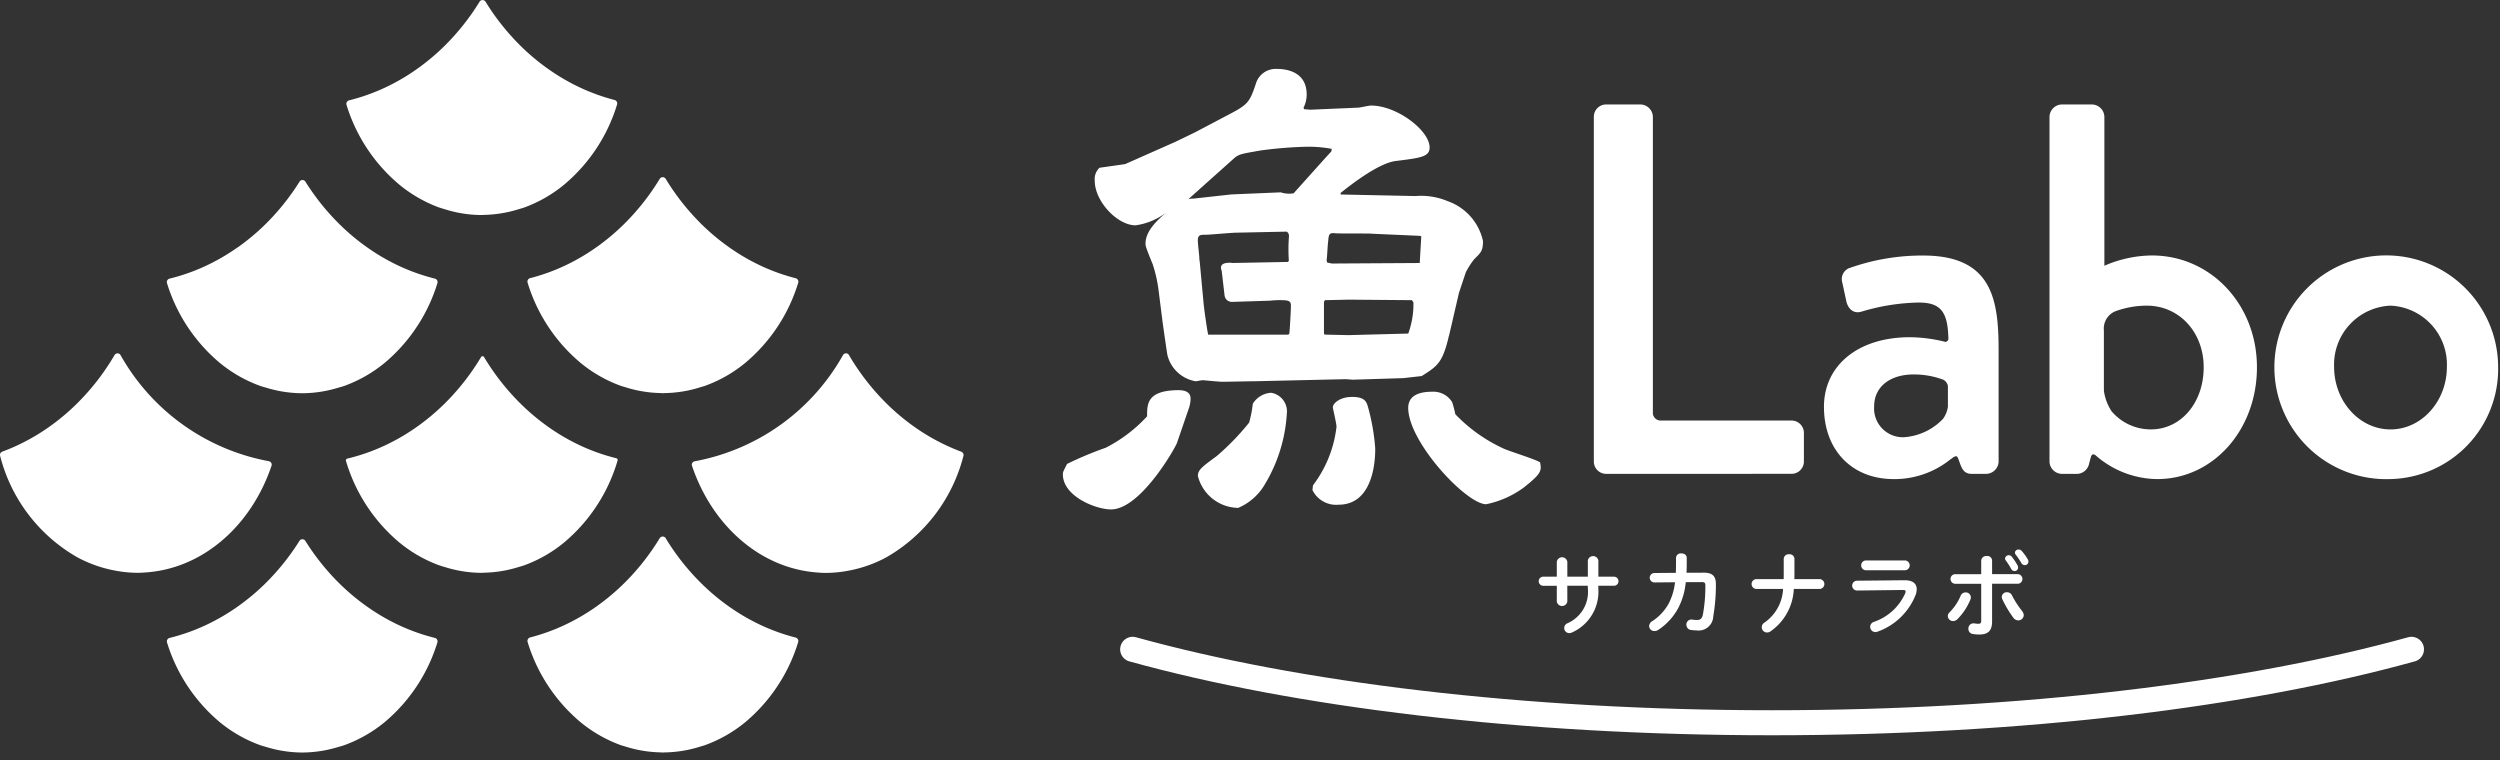
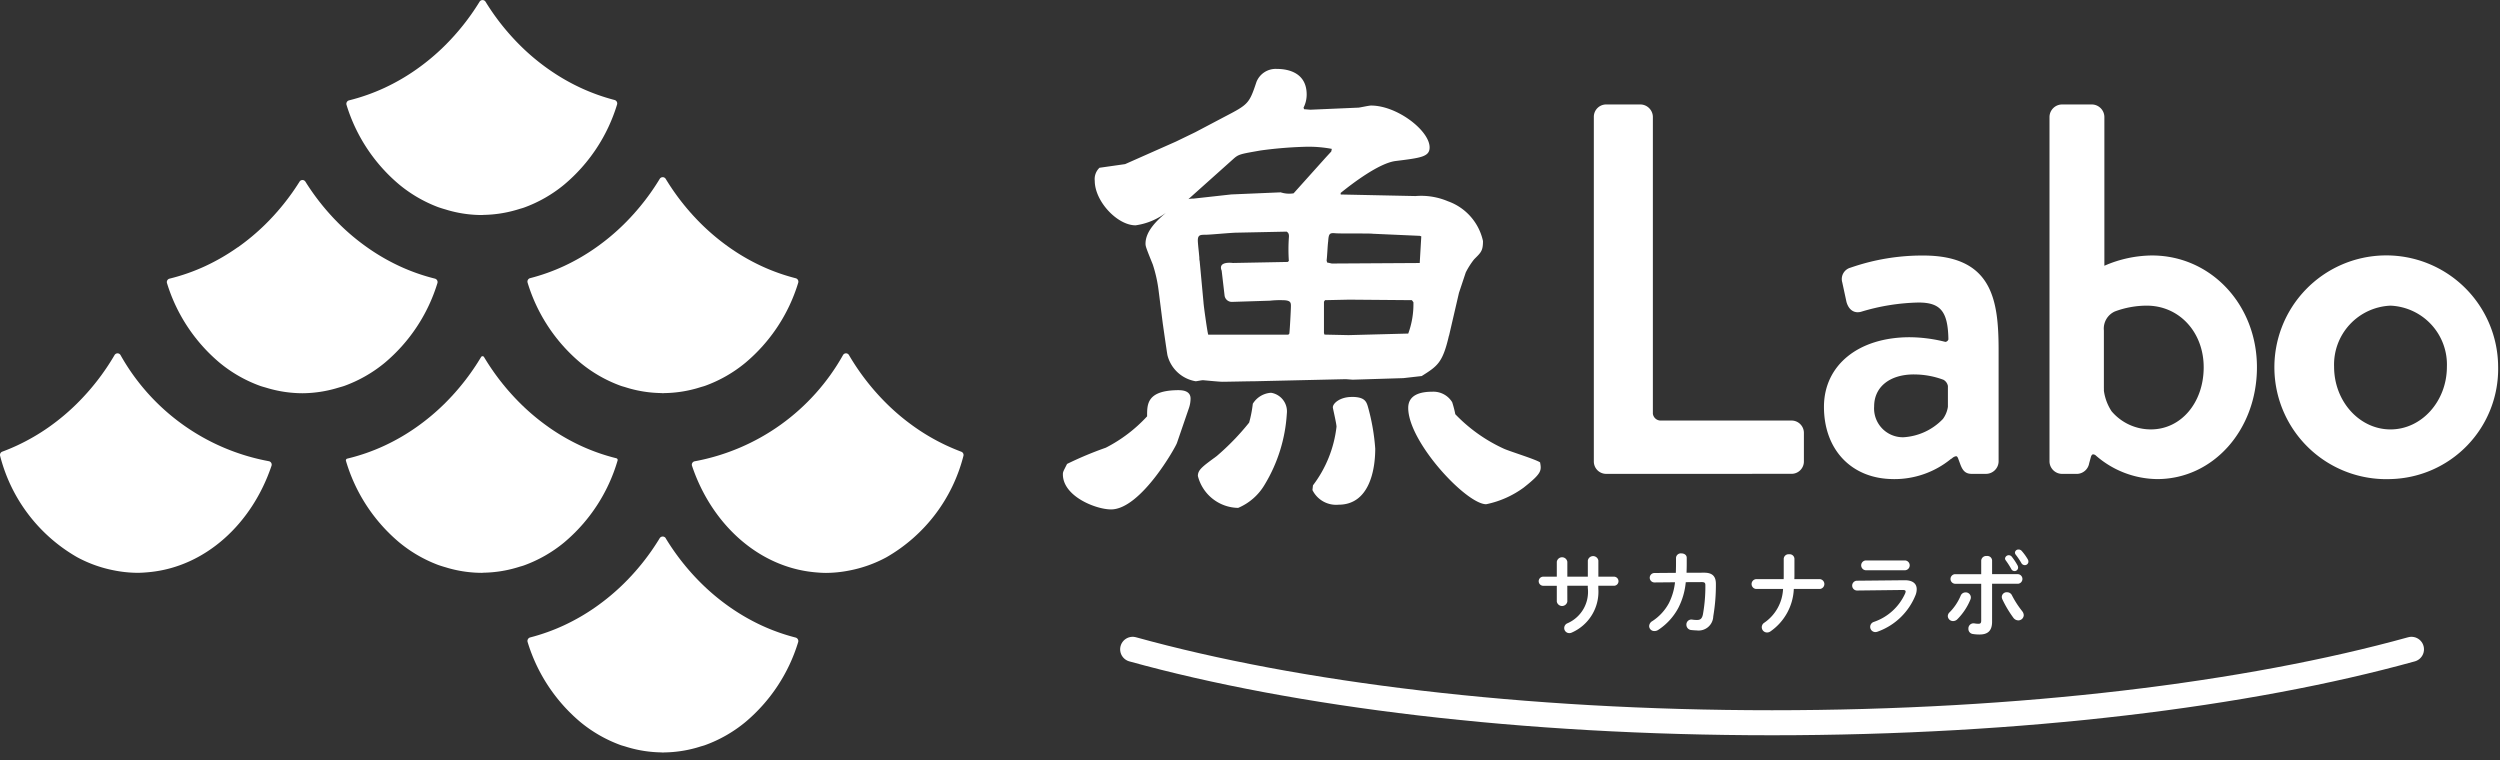
<svg xmlns="http://www.w3.org/2000/svg" height="73" viewBox="0 0 240 73" width="240">
  <rect x="0" y="0" width="240" height="73" fill="#333333" stroke="none" />
  <clipPath id="a">
    <path d="m0 0h240v73h-240z" />
  </clipPath>
  <clipPath id="b">
    <path d="m0 0h239.822v72.234h-239.822z" />
  </clipPath>
  <g clip-path="url(#a)">
    <g clip-path="url(#b)" transform="translate(0 .005)">
      <g fill="#fff">
        <path d="m11.571 36.462a.33.33 0 0 0 -.574 0 22.618 22.618 0 0 1 -3.655 4.7 21.145 21.145 0 0 1 -2.6 2.177 19.94 19.94 0 0 1 -3.1 1.8c-.466.217-.942.415-1.423.594a.335.335 0 0 0 -.209.4 15.671 15.671 0 0 0 7.406 9.738 12.364 12.364 0 0 0 3.527 1.259 11.868 11.868 0 0 0 2.248.234c.4 0 .788-.031 1.176-.069 5.339-.529 9.816-4.611 11.7-10.212a.337.337 0 0 0 -.269-.436 20.625 20.625 0 0 1 -14.227-10.185" transform="translate(0 -2.379)" />
        <path d="m85.589 36.457a.327.327 0 0 1 .568 0 22.66 22.66 0 0 0 3.657 4.7 21.055 21.055 0 0 0 2.6 2.176 19.914 19.914 0 0 0 3.1 1.805q.7.325 1.426.6a.333.333 0 0 1 .207.4 15.675 15.675 0 0 1 -7.406 9.741 12.364 12.364 0 0 1 -3.527 1.259 11.868 11.868 0 0 1 -2.248.234c-.4 0-.788-.031-1.176-.069-5.34-.53-9.817-4.612-11.7-10.215a.334.334 0 0 1 .266-.433 20.625 20.625 0 0 0 14.233-10.198" transform="translate(-4.658 -2.378)" />
-         <path d="m30.439 55.553a.334.334 0 0 0 -.571 0 22.54 22.54 0 0 1 -3.316 4.127 21.156 21.156 0 0 1 -2.608 2.174 20.06 20.06 0 0 1 -3.1 1.8 18.957 18.957 0 0 1 -3.438 1.212.342.342 0 0 0 -.248.434 16.146 16.146 0 0 0 5.068 7.654 13.141 13.141 0 0 0 3.856 2.2c.208.075.424.129.637.192l.064.021a11.951 11.951 0 0 0 3.351.5h.036a11.9 11.9 0 0 0 3.35-.509c.022 0 .043-.012.066-.018.2-.06.4-.111.6-.181a13.132 13.132 0 0 0 3.856-2.2 16.163 16.163 0 0 0 5.072-7.662.343.343 0 0 0 -.248-.434 19.03 19.03 0 0 1 -3.4-1.2 19.918 19.918 0 0 1 -3.1-1.8 21.132 21.132 0 0 1 -2.606-2.174 22.482 22.482 0 0 1 -3.315-4.127" transform="translate(-1.124 -3.63)" />
        <path d="m54.968 43.376a20.968 20.968 0 0 1 -2.608-2.176 22.665 22.665 0 0 1 -3.564-4.53.164.164 0 0 0 -.284 0 22.584 22.584 0 0 1 -3.562 4.53 21.07 21.07 0 0 1 -2.607 2.174 19.8 19.8 0 0 1 -3.1 1.8 18.976 18.976 0 0 1 -3.578 1.247.171.171 0 0 0 -.124.216 16.19 16.19 0 0 0 5.129 7.836 13.1 13.1 0 0 0 3.7 2.146c.174.065.5.167.679.217.112.031.223.069.337.1a11.874 11.874 0 0 0 3.152.449h.038c.067 0 .134-.011.2-.013a11.912 11.912 0 0 0 3.15-.486c.088-.026.178-.053.268-.082.141-.044.29-.078.431-.13a13.064 13.064 0 0 0 3.856-2.2 16.2 16.2 0 0 0 5.138-7.874.17.17 0 0 0 -.122-.215 19.049 19.049 0 0 1 -3.429-1.207 19.929 19.929 0 0 1 -3.1-1.8" transform="translate(-2.329 -2.398)" />
        <path d="m54.971 6.626a20.968 20.968 0 0 1 -2.608-2.174 22.583 22.583 0 0 1 -3.417-4.288.338.338 0 0 0 -.578 0 22.5 22.5 0 0 1 -3.414 4.29 21.069 21.069 0 0 1 -2.607 2.174 19.8 19.8 0 0 1 -3.1 1.8 19.054 19.054 0 0 1 -3.4 1.2.344.344 0 0 0 -.249.435 16.156 16.156 0 0 0 5.075 7.661 13.121 13.121 0 0 0 3.694 2.146c.177.065.506.168.688.219.11.031.221.068.333.1a11.874 11.874 0 0 0 3.152.449h.038c.067 0 .134-.011.2-.013a11.912 11.912 0 0 0 3.15-.486c.088-.026.178-.053.268-.082.141-.044.29-.078.431-.13a13.064 13.064 0 0 0 3.856-2.2 16.175 16.175 0 0 0 5.088-7.7.344.344 0 0 0 -.246-.434 19.138 19.138 0 0 1 -3.255-1.169 19.93 19.93 0 0 1 -3.1-1.8" transform="translate(-2.332)" />
        <path d="m67.467 55.282a.343.343 0 0 0 -.589 0 22.447 22.447 0 0 1 -3.47 4.379 21.313 21.313 0 0 1 -2.608 2.175 19.938 19.938 0 0 1 -3.1 1.8 19.144 19.144 0 0 1 -3.248 1.164.349.349 0 0 0 -.249.44 16.171 16.171 0 0 0 5.085 7.7 13.1 13.1 0 0 0 3.856 2.2c.139.05.288.084.43.129s.255.08.387.117a11.931 11.931 0 0 0 3.029.45c.069 0 .134.013.2.013.053 0 .1-.008.158-.009a11.9 11.9 0 0 0 3.031-.441c.127-.036.257-.075.383-.116.158-.049.321-.087.475-.143a13.089 13.089 0 0 0 3.856-2.2 16.174 16.174 0 0 0 5.083-7.689.349.349 0 0 0 -.25-.44 19.125 19.125 0 0 1 -3.286-1.172 20.077 20.077 0 0 1 -3.1-1.8 21.044 21.044 0 0 1 -2.605-2.173 22.542 22.542 0 0 1 -3.471-4.378" transform="translate(-3.552 -3.612)" />
        <path d="m23.943 24.946a19.951 19.951 0 0 1 -3.1 1.8 18.906 18.906 0 0 1 -3.443 1.209.34.34 0 0 0 -.246.43 16.168 16.168 0 0 0 5.074 7.661 13.11 13.11 0 0 0 3.856 2.2c.207.075.422.128.636.192l.062.019a11.939 11.939 0 0 0 3.35.5h.036a11.939 11.939 0 0 0 3.354-.509.636.636 0 0 1 .063-.019c.2-.06.4-.109.6-.179a13.141 13.141 0 0 0 3.856-2.2 16.171 16.171 0 0 0 5.075-7.667.341.341 0 0 0 -.245-.43 19 19 0 0 1 -3.4-1.2 19.92 19.92 0 0 1 -3.1-1.8 20.977 20.977 0 0 1 -2.609-2.174 22.616 22.616 0 0 1 -3.319-4.133.331.331 0 0 0 -.565 0 22.571 22.571 0 0 1 -3.319 4.131 21.323 21.323 0 0 1 -2.608 2.174" transform="translate(-1.123 -1.211)" />
        <path d="m60.8 24.927a19.9 19.9 0 0 1 -3.1 1.8 18.931 18.931 0 0 1 -3.256 1.163.341.341 0 0 0 -.243.429 16.169 16.169 0 0 0 5.09 7.707 13.1 13.1 0 0 0 3.858 2.2c.139.05.285.084.428.129.127.04.256.079.384.117a11.891 11.891 0 0 0 3.031.449c.067 0 .132.013.2.013.053 0 .1-.009.158-.01a11.911 11.911 0 0 0 3.032-.441c.129-.036.256-.076.383-.115.157-.05.318-.087.472-.142a13.037 13.037 0 0 0 3.858-2.2 16.166 16.166 0 0 0 5.087-7.7.34.34 0 0 0 -.244-.428 19.124 19.124 0 0 1 -3.294-1.174 19.875 19.875 0 0 1 -3.1-1.8 21.306 21.306 0 0 1 -2.607-2.174 22.564 22.564 0 0 1 -3.478-4.392.334.334 0 0 0 -.573 0 22.535 22.535 0 0 1 -3.478 4.393 21.152 21.152 0 0 1 -2.608 2.176" transform="translate(-3.552 -1.192)" />
        <path d="m160.825 61.489a.513.513 0 0 1 -1.011 0v-1.516h-1.342a.438.438 0 0 1 0-.872h1.342v-1.428a.511.511 0 0 1 1.011 0v1.427h1.968v-1.55a.513.513 0 0 1 1.011 0v1.55h1.525a.437.437 0 0 1 0 .872h-1.529v.269a4.281 4.281 0 0 1 -2.552 4.226.566.566 0 0 1 -.235.052.487.487 0 0 1 -.488-.488.5.5 0 0 1 .322-.462 3.291 3.291 0 0 0 1.942-3.4v-.2h-1.968z" transform="translate(-10.361 -3.744)" />
        <path d="m174.672 58.7c.793-.009 1.159.313 1.159 1.071a17.809 17.809 0 0 1 -.252 3.119 1.406 1.406 0 0 1 -1.586 1.351c-.1 0-.357-.019-.513-.035a.509.509 0 0 1 -.48-.514.477.477 0 0 1 .558-.489 3.044 3.044 0 0 0 .462.036c.306 0 .479-.113.566-.532a15.165 15.165 0 0 0 .235-2.805c0-.226-.07-.3-.349-.3l-1.533.008a6.763 6.763 0 0 1 -.706 2.456 5.766 5.766 0 0 1 -1.951 2.135.646.646 0 0 1 -.358.1.486.486 0 0 1 -.5-.471.586.586 0 0 1 .314-.487 4.741 4.741 0 0 0 1.585-1.725 5.873 5.873 0 0 0 .584-2l-1.969.018a.453.453 0 0 1 -.008-.906l2.056-.017c.009-.271.017-.558.017-.855v-.592a.461.461 0 0 1 .514-.419c.263 0 .515.14.515.427v.583c0 .3-.009.576-.018.846z" transform="translate(-11.106 -3.726)" />
        <path d="m183.024 59.325c.008-.122.008-.253.008-.383v-1.578a.462.462 0 0 1 .515-.427.456.456 0 0 1 .513.427v1.655c0 .1-.008.2-.008.306h2.465a.474.474 0 0 1 0 .941h-2.517a5.229 5.229 0 0 1 -2.231 4.068.58.58 0 0 1 -.331.113.507.507 0 0 1 -.27-.94 4.164 4.164 0 0 0 1.8-3.241h-2.606a.474.474 0 0 1 0-.941z" transform="translate(-11.794 -3.732)" />
        <path d="m195.3 59.471c.8-.009 1.177.331 1.177.862a1.569 1.569 0 0 1 -.087.5 6.145 6.145 0 0 1 -3.668 3.573.716.716 0 0 1 -.218.042.5.5 0 0 1 -.149-.975 5.081 5.081 0 0 0 3.015-2.744.586.586 0 0 0 .044-.174c0-.106-.088-.149-.279-.149l-4.409.052a.472.472 0 0 1 -.017-.941zm.07-1.9a.472.472 0 0 1 0 .941h-3.8a.473.473 0 0 1 0-.941z" transform="translate(-12.473 -3.773)" />
        <path d="m201.812 60.565a.488.488 0 0 1 .506.471.5.5 0 0 1 -.044.218 5.755 5.755 0 0 1 -1.246 1.882.578.578 0 0 1 -.409.182.5.5 0 0 1 -.514-.47.513.513 0 0 1 .183-.383 5.043 5.043 0 0 0 1.054-1.586.5.5 0 0 1 .47-.314m2.544 2.823c0 .88-.435 1.219-1.193 1.219a3.817 3.817 0 0 1 -.671-.051.485.485 0 0 1 -.409-.5.493.493 0 0 1 .584-.515 2.209 2.209 0 0 0 .375.036c.192 0 .27-.062.27-.314v-3.526h-2.527a.463.463 0 0 1 0-.922h2.527v-1.3a.478.478 0 0 1 .532-.444.455.455 0 0 1 .513.427v1.316h2.492a.463.463 0 0 1 0 .922h-2.492zm2.876-1.036a.65.65 0 0 1 .164.4.52.52 0 0 1 -.522.5.6.6 0 0 1 -.488-.27 10.649 10.649 0 0 1 -1.046-1.76.573.573 0 0 1 -.052-.226.464.464 0 0 1 .5-.445.513.513 0 0 1 .478.3 9.026 9.026 0 0 0 .968 1.5m-1.634-5.051a.363.363 0 0 1 .636-.175 5.692 5.692 0 0 1 .567.854.463.463 0 0 1 .051.2.34.34 0 0 1 -.339.34.358.358 0 0 1 -.322-.209 7.469 7.469 0 0 0 -.532-.828.306.306 0 0 1 -.062-.183m.95-.549a.33.33 0 0 1 .349-.3.382.382 0 0 1 .3.131 5.065 5.065 0 0 1 .584.809.438.438 0 0 1 .062.219.341.341 0 0 1 -.349.339.378.378 0 0 1 -.332-.209 7.031 7.031 0 0 0 -.54-.8.31.31 0 0 1 -.069-.192" transform="translate(-13.116 -3.7)" />
      </g>
      <path d="m239.129 66.7c-15.709 4.356-37.412 7.05-61.384 7.05s-45.674-2.694-61.383-7.05" fill="none" stroke="#fff" stroke-linecap="round" stroke-miterlimit="10" stroke-width="2.402" transform="translate(-7.627 -4.371)" />
      <g fill="#fff">
        <path d="m164.925 46.189a1.186 1.186 0 0 1 -1.184-1.189v-33.09a1.185 1.185 0 0 1 1.184-1.184h3.3a1.215 1.215 0 0 1 1.184 1.184v28.507a.754.754 0 0 0 .707.653h12.607a1.186 1.186 0 0 1 1.184 1.186v2.744a1.185 1.185 0 0 1 -1.184 1.185z" transform="translate(-10.733 -.703)" />
        <path d="m194.065 47.706c-4 0-6.683-2.787-6.683-6.934 0-4 3.309-6.683 8.233-6.683a14.3 14.3 0 0 1 3.423.447.34.34 0 0 0 .291-.241c-.045-2.664-.739-3.537-2.864-3.537a20.274 20.274 0 0 0 -5.534.891 1.251 1.251 0 0 1 -.307.041c-.516 0-.91-.366-1.083-1l-.4-1.86a1.133 1.133 0 0 1 .8-1.422 20.9 20.9 0 0 1 6.973-1.162c6.679 0 7.234 4.32 7.234 9.132v10.644a1.215 1.215 0 0 1 -1.184 1.183h-1.4c-.606 0-.857-.323-1.066-.847l-.236-.635c-.08-.211-.169-.211-.2-.211a.726.726 0 0 0 -.384.2.3.3 0 0 1 -.1.057 8.569 8.569 0 0 1 -5.513 1.94m1.95-10.049c-2.317 0-3.815 1.2-3.815 3.066a2.767 2.767 0 0 0 2.815 2.965 5.707 5.707 0 0 0 3.787-1.756 2.6 2.6 0 0 0 .479-1.167v-2a.867.867 0 0 0 -.422-.592 8.059 8.059 0 0 0 -2.842-.514" transform="translate(-12.282 -1.72)" />
        <path d="m220.89 46.69a9.088 9.088 0 0 1 -5.937-2.305.462.462 0 0 0 -.211-.069c-.033 0-.117 0-.2.2l-.18.653a1.221 1.221 0 0 1 -1.125 1.021h-1.5a1.215 1.215 0 0 1 -1.184-1.184v-33.095a1.215 1.215 0 0 1 1.184-1.184h2.9a1.215 1.215 0 0 1 1.184 1.184v14.3a11.616 11.616 0 0 1 4.564-.988c5.653 0 10.083 4.714 10.083 10.732s-4.205 10.735-9.578 10.735m-5.116-8.49a4.732 4.732 0 0 0 .742 1.983 4.929 4.929 0 0 0 3.774 1.737c2.887 0 5.065-2.564 5.065-5.965 0-3.372-2.349-5.915-5.466-5.915a8.794 8.794 0 0 0 -3.056.556 1.8 1.8 0 0 0 -1.059 1.828v5.526a2.024 2.024 0 0 1 0 .25" transform="translate(-13.801 -.703)" />
        <path d="m244.861 47.706a10.74 10.74 0 1 1 10.333-10.783 10.577 10.577 0 0 1 -10.333 10.783m0-16.648a5.661 5.661 0 0 0 -5.415 5.866c0 3.316 2.43 6.015 5.415 6.015s5.414-2.7 5.414-6.015a5.66 5.66 0 0 0 -5.414-5.866" transform="translate(-15.373 -1.72)" />
        <path d="m130.094 40.345a2.207 2.207 0 0 0 -1.758 1.055 11.652 11.652 0 0 1 -.352 1.808 23.7 23.7 0 0 1 -3.115 3.215c-1.356 1-1.807 1.306-1.807 1.909a4.055 4.055 0 0 0 3.867 3.064 5.383 5.383 0 0 0 2.562-2.26 14.871 14.871 0 0 0 2.11-6.78 1.812 1.812 0 0 0 -1.507-2.01" transform="translate(-8.066 -2.644)" />
        <path d="m146.478 32.689.955-4.119.653-1.959a7.34 7.34 0 0 1 .8-1.256c.652-.653.853-.8.853-1.759a5.236 5.236 0 0 0 -3.365-3.817 6.589 6.589 0 0 0 -3.115-.5l-7.183-.15v-.15c1.055-.854 3.668-2.863 5.274-3.064 2.412-.3 3.265-.4 3.265-1.306 0-1.607-3.114-4.018-5.625-4.018-.2 0-1.1.2-1.205.2l-4.621.2-.6-.05-.051-.15a2.781 2.781 0 0 0 .3-1.256c0-2.06-1.707-2.461-2.863-2.461a1.987 1.987 0 0 0 -1.96 1.256c-.7 2.109-.8 2.16-3.114 3.366l-2.763 1.457-1.859.9-4.871 2.16-2.461.351a1.5 1.5 0 0 0 -.453 1.255c0 1.96 2.16 4.27 3.918 4.27a6.3 6.3 0 0 0 2.914-1.205c-.753.652-1.959 1.708-1.959 2.963 0 .251.05.4.7 2.009a13.325 13.325 0 0 1 .552 2.461l.4 3.165c.05.352.4 2.814.451 3.064a3.362 3.362 0 0 0 2.714 2.512c.1 0 .551-.1.7-.1.05 0 1.558.15 1.859.15.451 0 2.612-.05 3.115-.05l8.74-.2.652.05 4.873-.15 1.758-.2c1.507-.955 2.009-1.256 2.612-3.868m-21.813-6.224.275 2.353a.7.7 0 0 0 .72.62l3.64-.115a8.634 8.634 0 0 1 1.155-.05c.8 0 .855.2.855.552s-.1 2.211-.151 2.662l-.1.1h-7.686c-.051-.155-.17-.927-.273-1.658-.1-.685-.178-1.333-.178-1.406l-.371-3.994a1.062 1.062 0 0 1 -.032-.275c0-.031 0-.076-.006-.129l-.04-.432c-.045-.429-.1-.958-.1-1.148 0-.552.25-.552.753-.552.4 0 2.511-.2 2.963-.2l4.823-.1c.1.1.25.15.2.6a16.127 16.127 0 0 0 0 2.21l-.1.1-5.275.1s-1.493-.223-1.067.758m5.639-7.539-4.722.2-3.616.4a2.073 2.073 0 0 0 -.5.05l4.269-3.817c.553-.5.654-.5 2.663-.854a39.633 39.633 0 0 1 4.219-.352 11.951 11.951 0 0 1 2.613.2l-.051.252-.552.6-3.064 3.415a2.635 2.635 0 0 1 -1.255-.1m12.255 13.563-5.726.15-2.31-.05-.05-.15v-3.006l.1-.15 2.311-.05 6.028.05.15.2a8.232 8.232 0 0 1 -.5 3.014m1.105-6.781-8.438.05-.453-.1-.05-.2c.05-.252.1-1.507.15-1.809.05-.7.1-.853.653-.8s3.366 0 3.616.05l4.521.2.15.05z" transform="translate(-7.372 -.463)" />
        <path d="m120.344 40.076c-3.114 0-3.064 1.356-3.064 2.511a14.109 14.109 0 0 1 -3.968 3.015 34.071 34.071 0 0 0 -3.718 1.557c-.351.7-.4.753-.4 1 0 2.11 3.165 3.366 4.622 3.366 2.863 0 6.228-6.028 6.329-6.38l1.155-3.365a2.839 2.839 0 0 0 .151-.9c0-.653-.6-.8-1.105-.8" transform="translate(-7.157 -2.626)" />
        <path d="m138.6 40.775c-1.105 0-1.809.6-1.809 1 0 .1.352 1.558.352 1.859a11.435 11.435 0 0 1 -2.26 5.626l-.05.451a2.53 2.53 0 0 0 2.512 1.407c2.913 0 3.516-3.265 3.516-5.376a20.055 20.055 0 0 0 -.7-4.018c-.15-.5-.3-.954-1.557-.954" transform="translate(-8.838 -2.672)" />
        <path d="m157.329 47.018c-.451-.3-2.913-1.054-3.466-1.306a15.239 15.239 0 0 1 -4.671-3.315 9.915 9.915 0 0 0 -.3-1.155 2.112 2.112 0 0 0 -1.909-1.005c-1.155 0-2.311.3-2.311 1.558 0 3.265 5.576 9.243 7.485 9.243a9.241 9.241 0 0 0 3.616-1.608c1.707-1.356 1.707-1.606 1.557-2.411" transform="translate(-9.483 -2.637)" />
      </g>
    </g>
  </g>
</svg>